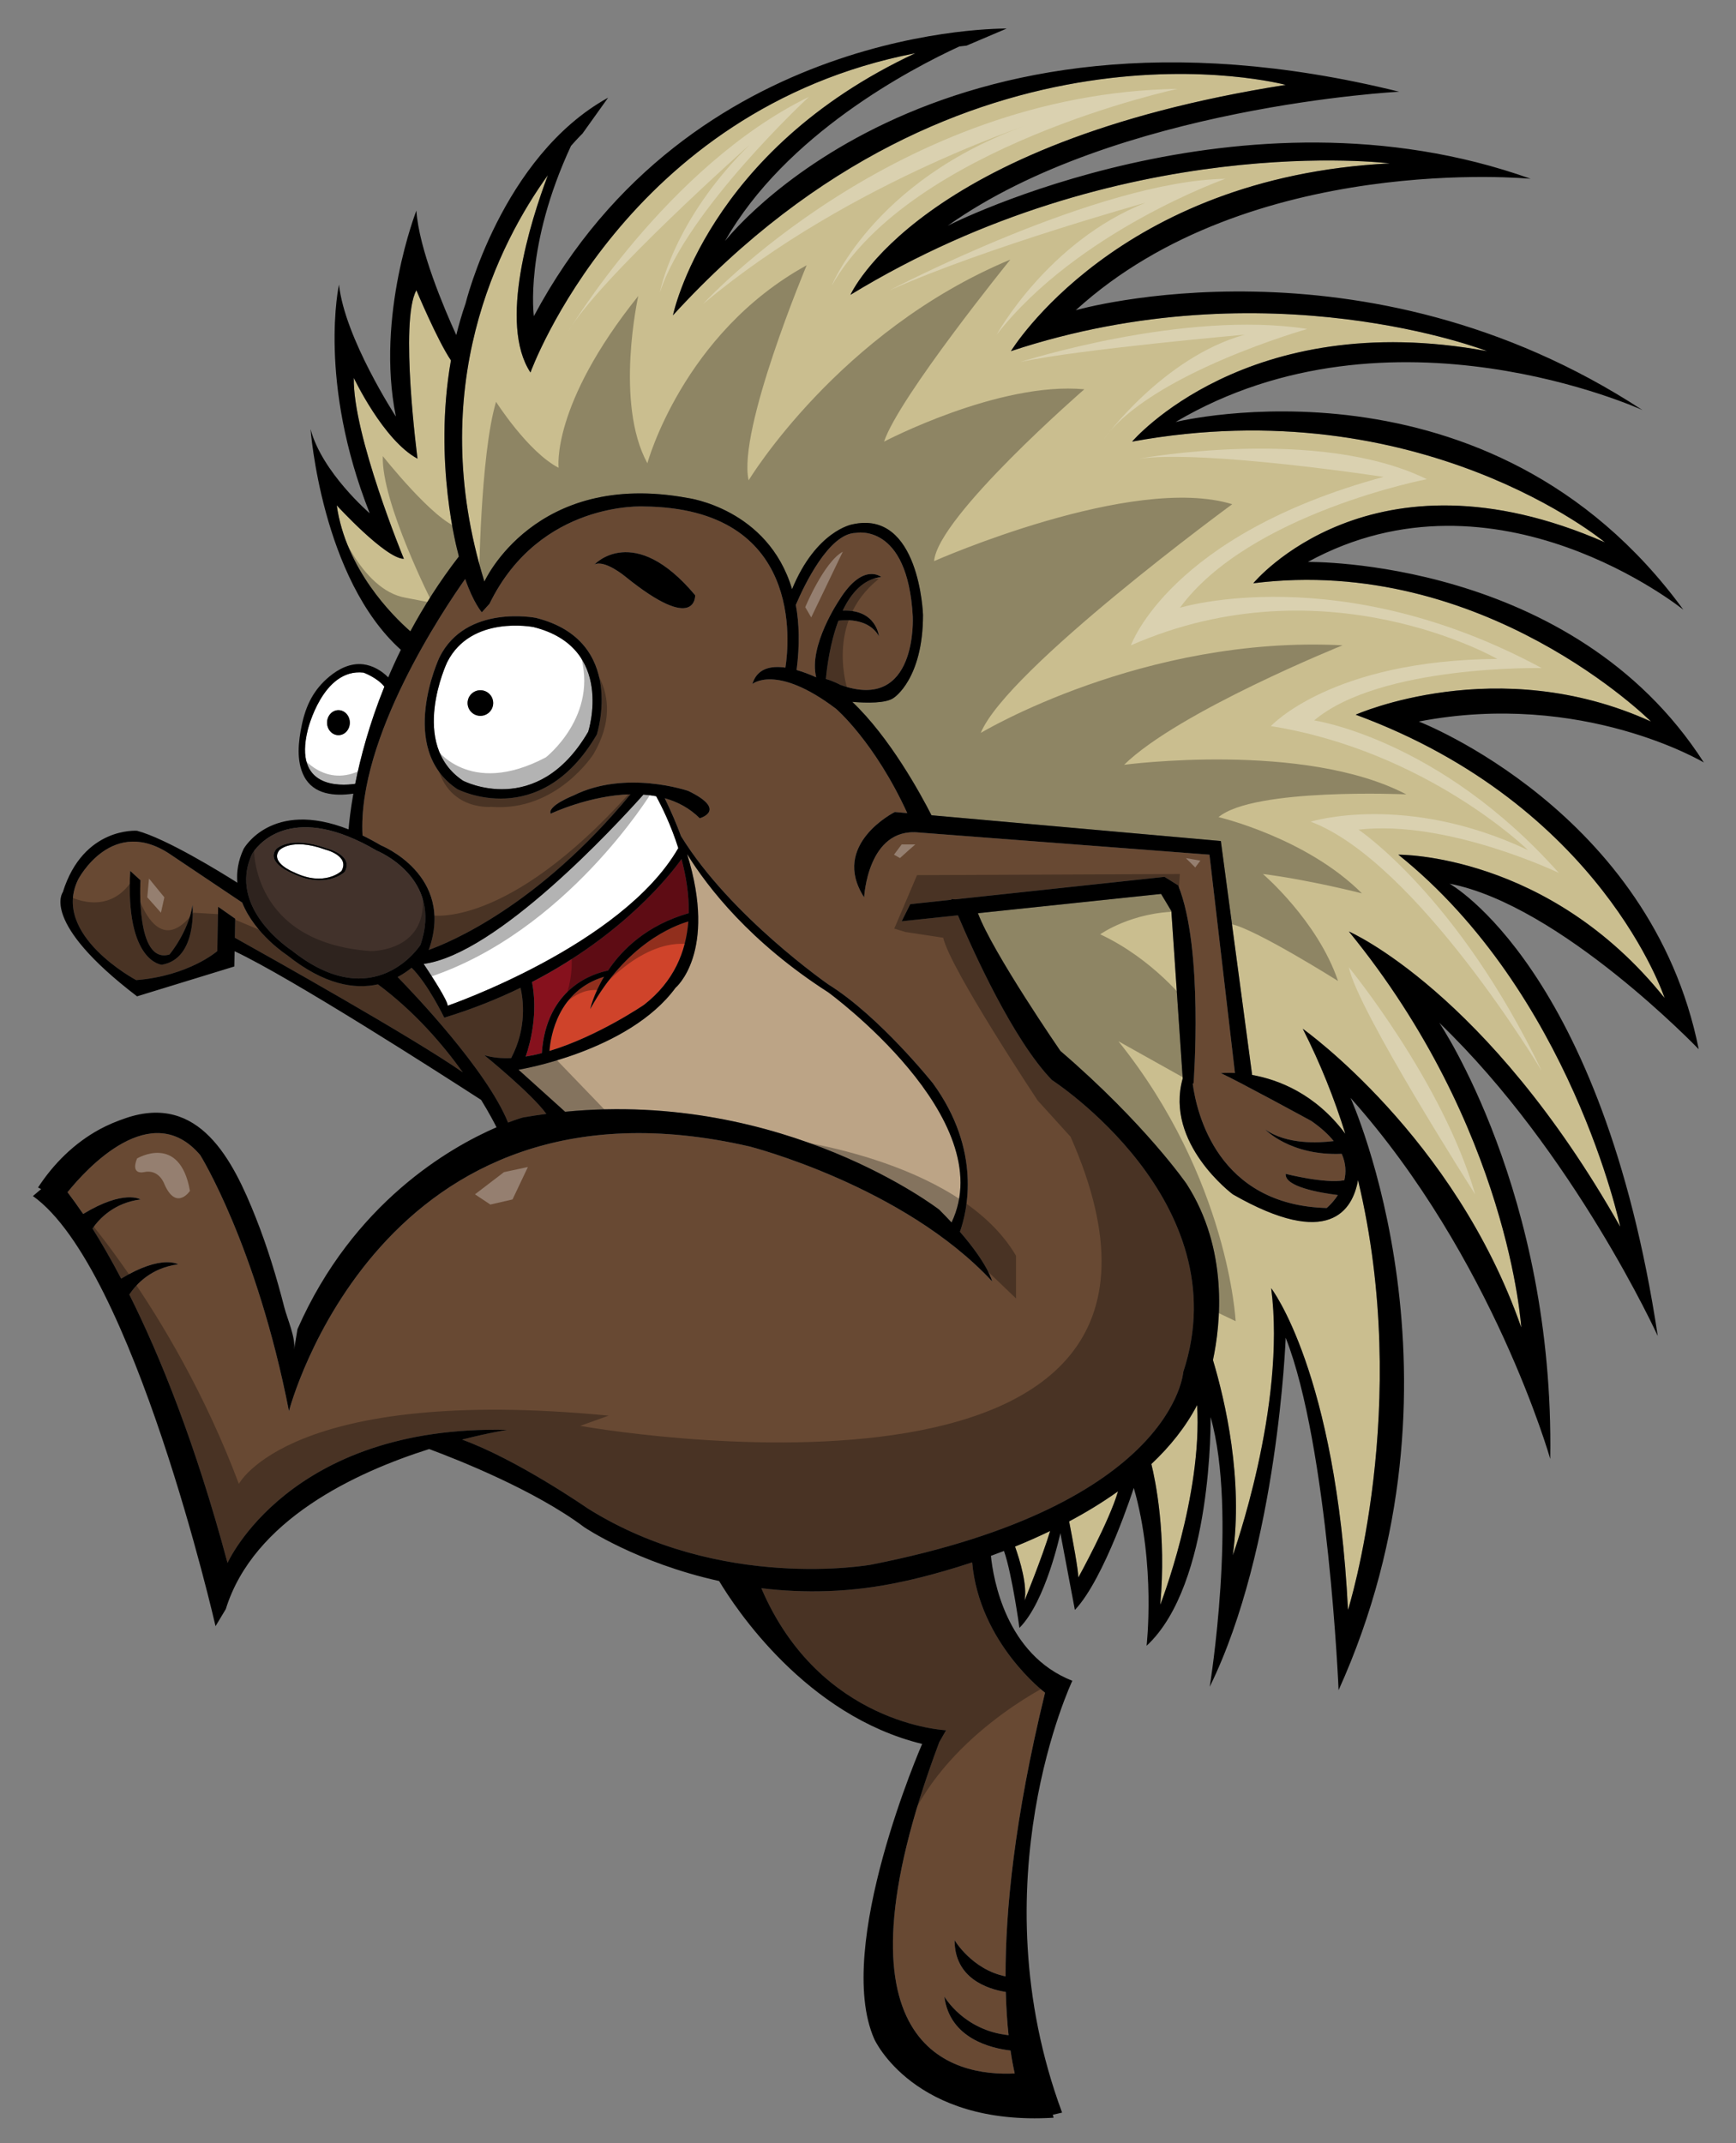
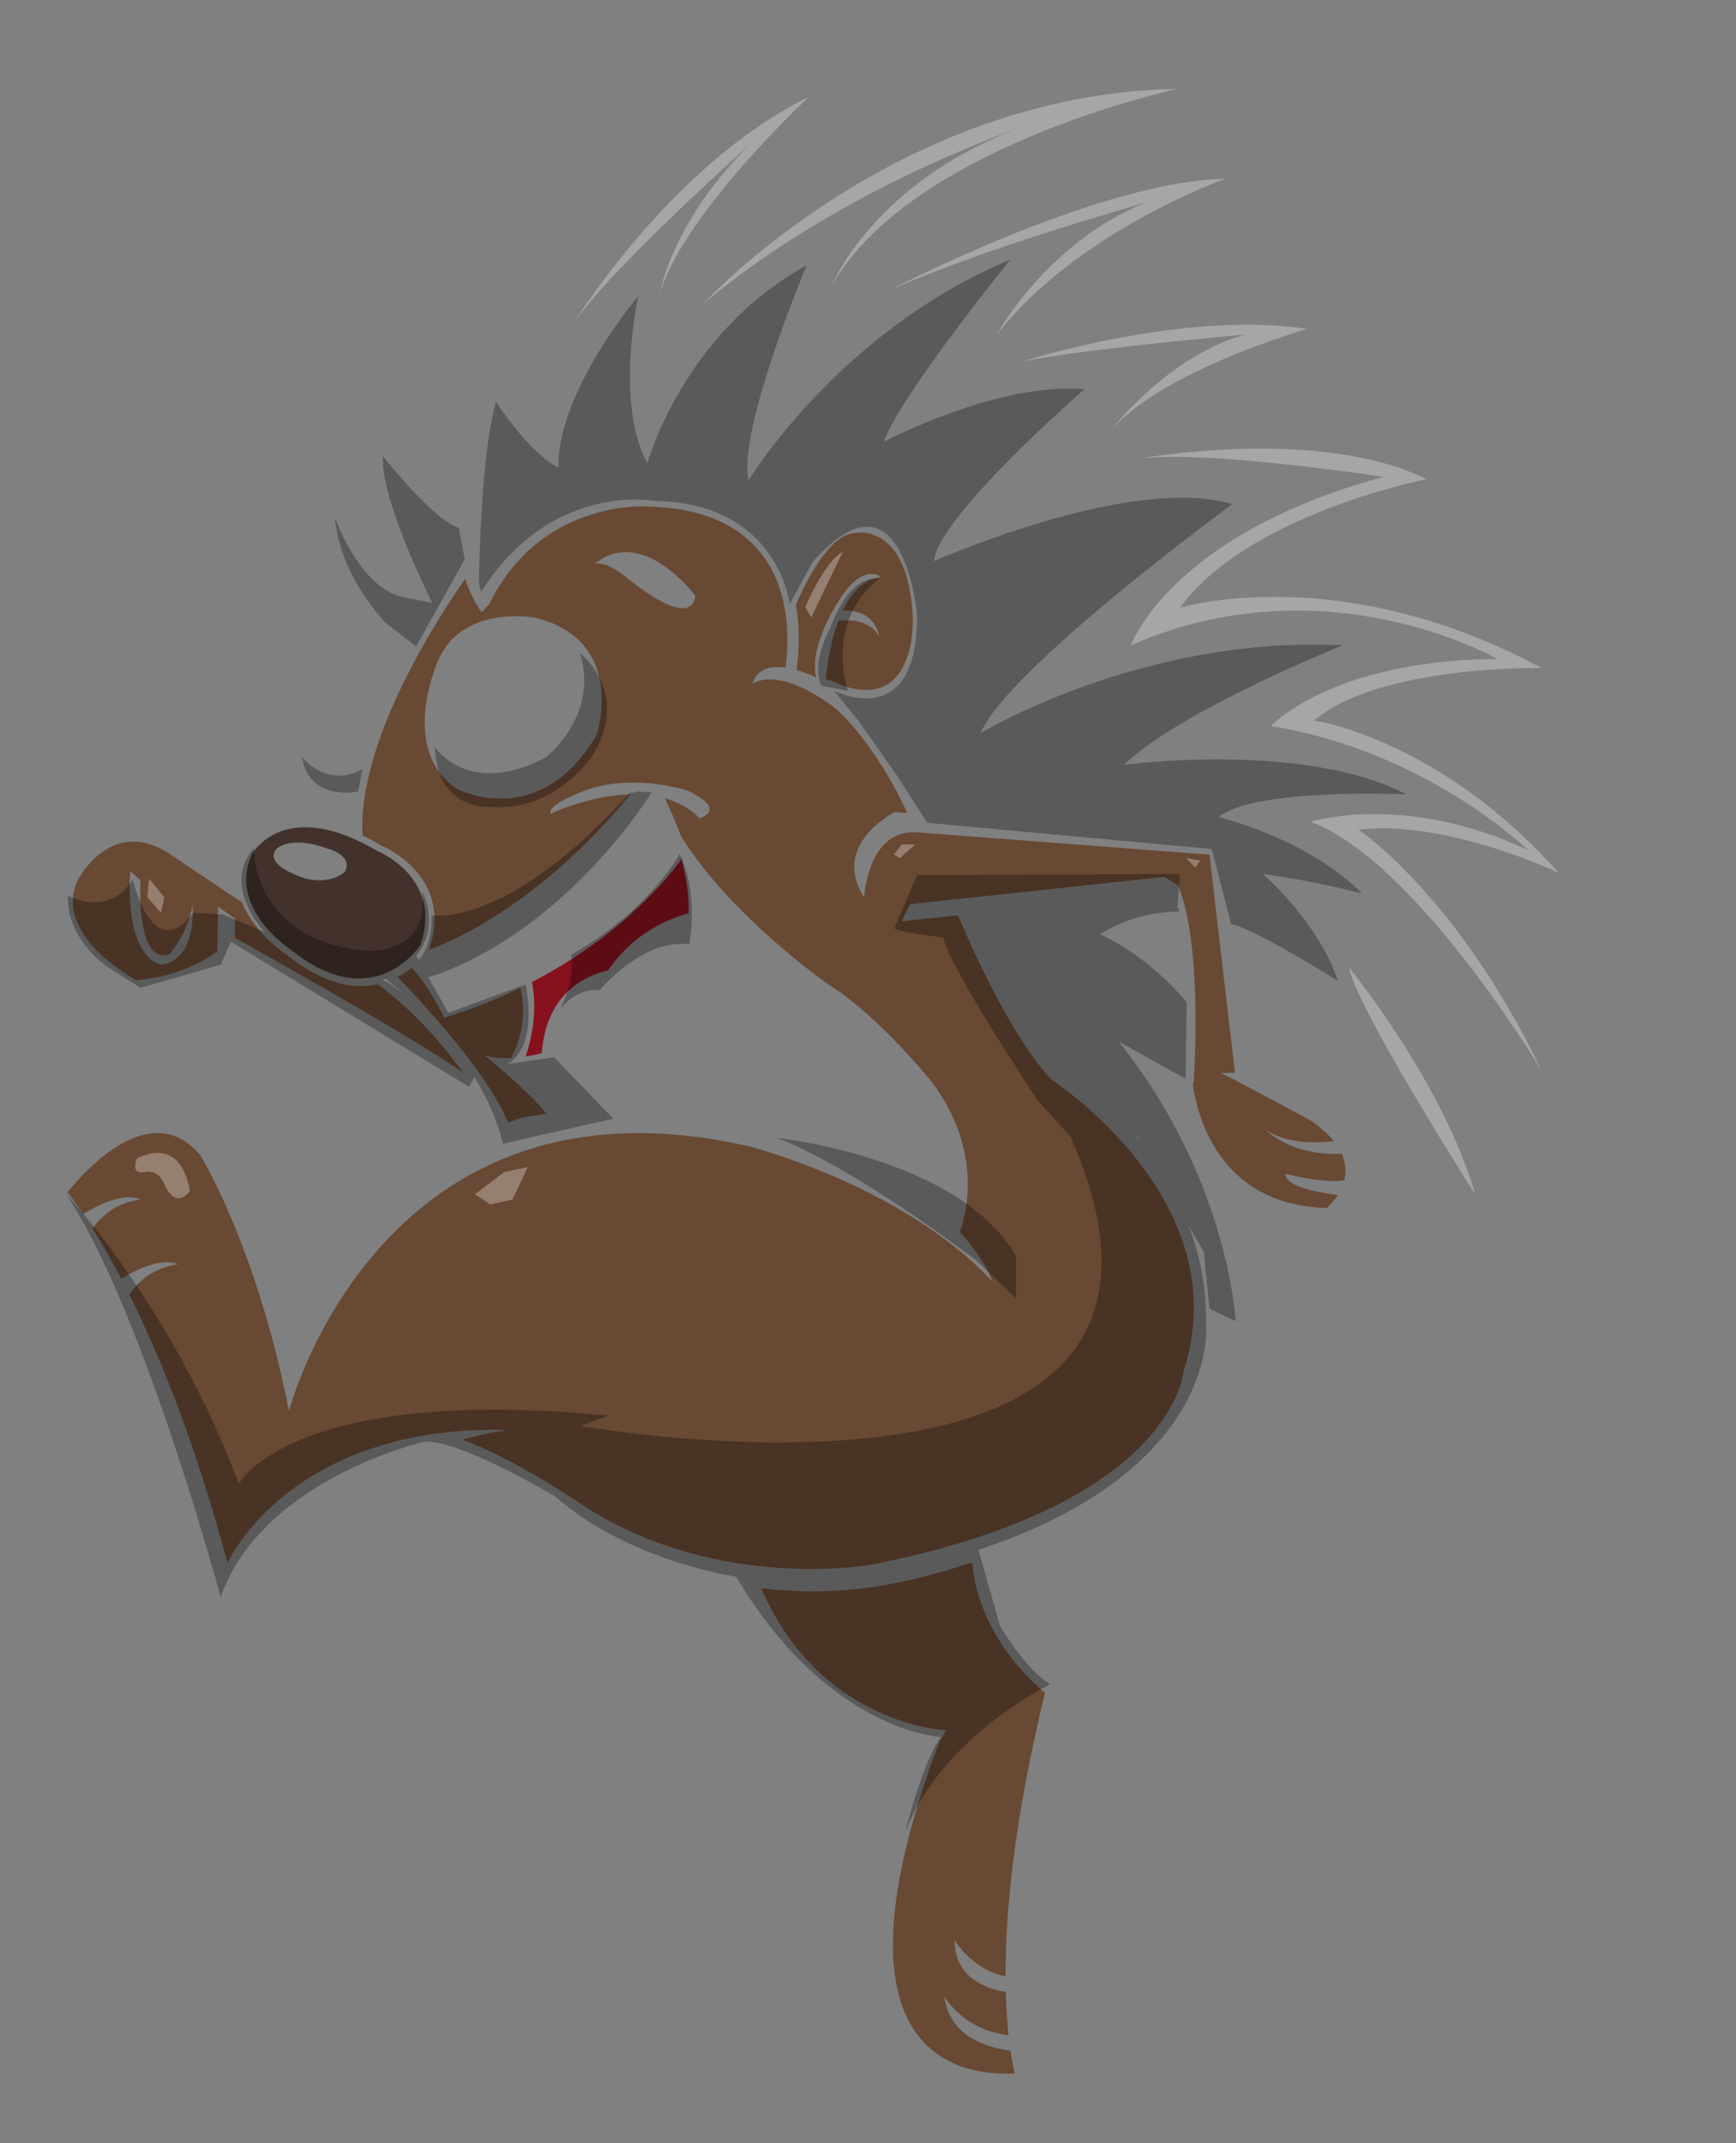
<svg xmlns="http://www.w3.org/2000/svg" version="1.1" id="Layer_2" x="0px" y="0px" width="162px" height="200px" viewBox="0 0 162 200" style="enable-background:new 0 0 162 200;" xml:space="preserve">
  <rect x="0" y="0" width="162" height="200" fill="#808080" stroke="none" />
-   <path id="color6" style="fill:#CF432A;" d="M64.234,85.985c-0.216,2.807-1.334,5.603-4.141,7.783c0,0-4.308,2.944-8.818,4.303  c0.111-1.42,0.805-5.631,5.096-6.928c-1.006,1.682-1.295,3.023-1.295,3.023C58.422,88.077,62.891,86.374,64.234,85.985z" />
  <path id="color5" style="fill:#86111D;" d="M63.597,80.166c0.421,1.568,0.709,3.298,0.674,5.046  c-3.902,1.114-6.208,3.38-7.533,5.356c-1.372,0.272-5.758,1.618-6.178,7.706c-0.503,0.131-1.005,0.238-1.502,0.318  c0.461-1.35,1.146-4.038,0.591-6.956C58.254,87.179,62.63,81.523,63.597,80.166z" />
  <path id="color4" style="fill:#42322B;" d="M32.486,78.052c-6.598-2.633-8.958,1.626-8.958,1.626  c-2.386,5.099,3.678,8.998,3.678,8.998c7.753,6.199,12.028-0.5,12.028-0.5c2.187-6.299-4.075-8.798-4.075-8.798  c-0.952-0.561-1.831-0.989-2.649-1.317l-0.023-0.007L32.486,78.052z M32.164,81.366c0,0-1.741,1.674-4.9,0.125  c0,0-2.47-0.974-1.498-2.249c0,0,1.215-1.349,4.738-0.075C30.503,79.168,33.054,79.792,32.164,81.366z" />
-   <path id="color3" style="fill:#BCA486;" d="M88.797,114.075c-0.351-0.378-0.733-0.776-1.151-1.194c0,0-14.378-11.133-34.911-9.138  l-4.35-3.922c0,0,10.273-1.672,14.653-7.645c0,0,3.934-3.261,1.083-12.474c1.939,3.138,5.898,8.227,13.172,12.899  C77.294,92.6,93.423,104.361,88.797,114.075z" />
-   <path id="fill" style="fill:#FFFFFF;" d="M31.867,81.276c0,0-1.581,1.52-4.448,0.113c0,0-2.242-0.885-1.36-2.041  c0,0,1.103-1.225,4.301-0.068C30.36,79.28,32.676,79.847,31.867,81.276z M35.87,64.074c-1.417,3.509-2.243,6.655-2.723,9.071  c-1.443,0.208-5.764,0.404-4.43-5.019c0,0,1.38-5.787,5.203-5.362C33.919,62.764,35.181,63.215,35.87,64.074z M32.645,67.436  c0-0.645-0.475-1.168-1.062-1.168c-0.586,0-1.062,0.523-1.062,1.168c0,0.645,0.475,1.168,1.062,1.168  C32.17,68.604,32.645,68.081,32.645,67.436z M39.534,89.946c0.713,1.067,2.243,3.413,2.243,3.902c0,0,16.28-5.612,21.521-14.709  c-0.695-2.195-1.586-3.965-2.066-4.841c-0.393-0.073-0.79-0.123-1.189-0.151C57.405,77.1,46.364,89.044,39.534,89.946z   M54.89,68.285c-4.778,8.176-11.68,4.566-11.68,4.566c-5.097-3.398-1.487-11.043-1.487-11.043c2.23-4.46,8.07-3.292,8.07-3.292  C57.438,60.428,54.89,68.285,54.89,68.285z M46.024,65.604c0-0.66-0.535-1.195-1.195-1.195c-0.66,0-1.195,0.535-1.195,1.195  c0,0.66,0.535,1.195,1.195,1.195C45.489,66.799,46.024,66.264,46.024,65.604z" />
  <path id="color2" style="fill:#684933;" d="M74.264,56.445c0.812-1.896,3.092-6.651,5.578-6.715c0,0,4.858-1.035,5.336,7.804  c0,0,0.478,8.999-6.769,6.371c0,0-0.591-0.334-1.341-0.544c0.091-1.009,0.377-3.336,1.17-5.442c0.866-0.105,2.877-0.156,3.781,1.446  c0,0-0.241-2.525-3.383-2.383c0.776-1.626,1.916-2.95,3.596-3.139c0,0-1.699-1.433-3.929,2.177c0,0-2.878,4.248-2.138,7.181  c-0.001,0-0.002,0-0.002,0c-0.538-0.242-1.173-0.493-1.826-0.679C74.641,60.174,74.581,58.163,74.264,56.445z M47.701,98.733  c1.515-2.864,1.105-5.57,0.873-6.559c-2.129,1.035-4.493,1.99-7.116,2.789c0,0-1.522-3.155-3.046-4.658  c-0.373,0.301-0.81,0.602-1.307,0.866c1.431,1.463,8.315,8.658,10.306,13.58c0.867-0.333,1.374-0.471,1.374-0.471  c0.741-0.13,1.474-0.242,2.201-0.338c-1.4-1.929-5.784-5.475-5.784-5.475C45.973,98.699,46.819,98.772,47.701,98.733z M7.294,82.062  c0,0,3.185-6.132,8.76-2.23l6.543,4.388c1.185,2.97,4.189,4.905,4.189,4.905c3.485,2.786,6.331,3.206,8.48,2.728  c3.415,2.529,6.06,5.614,7.921,8.21c-4.668-3.253-17.945-10.702-21.273-12.559l0.032-1.779l-1.593-1.115l-0.08,4.141  c0,0-2.628,2.309-7.565,2.708C12.71,91.459,4.746,87.238,7.294,82.062z M15.099,90.026c3.345-0.557,2.867-5.574,2.867-5.574  c-0.398,2.548-2.15,4.619-2.15,4.619c-3.185,0.956-2.708-6.928-2.708-6.928l-0.956-0.876C11.674,89.787,15.099,90.026,15.099,90.026  z M119.979,109.536c-0.121,1.208,3.238,1.774,4.868,1.977c-0.487,0.76-1.046,1.208-1.046,1.208  c-10.182-0.268-12.137-8.873-12.501-11.601l0.078-0.026c0,0,0.956-12.582-1.433-18.475l-1.274-0.796l-19.532,2.097l-0.377-0.027  c0,0,0.011,0.026,0.026,0.065l-3.848,0.413l-0.796,1.593l5.246-0.552c1.443,3.401,5.155,11.625,8.769,15.364  c0,0,17.52,11.308,12.264,27.235c0,0-0.796,12.423-29.147,17.998c0,0-14.016,2.548-26.439-5.256c0,0-6.572-4.559-11.716-6.417  c2.536-0.653,4.231-0.909,4.231-0.909c-20.387-0.478-26.12,12.423-26.12,12.423c-3.009-11.235-6.328-19.38-9.165-25.051  c0.612-0.922,2.002-2.484,4.549-2.817c0,0-1.515-0.961-5.309,1.333c-0.973-1.854-1.877-3.404-2.675-4.676  c0.644-0.931,2.023-2.394,4.478-2.714c0,0-1.527-0.97-5.356,1.361c-0.564-0.84-1.054-1.515-1.452-2.035  c1.786-2.216,7.819-8.835,12.382-3.467c0,0,5.256,8.441,8.282,23.891c0,0,8.441-32.651,43.003-24.687  c0,0,14.334,3.663,22.616,12.582c0,0-0.333-1.543-3.008-4.627c0.683-1.922,2.044-7.571-2.513-13.848c0,0-4.99-6.265-9.769-9.238  c0,0-9.141-6.352-13.744-13.835c-0.409-1.102-0.91-2.279-1.517-3.536c1.189,0.334,2.312,0.919,3.263,1.869  c0,0,2.655-0.743-1.062-2.548c0,0-5.84-2.017-10.724,0.425c0,0-2.442,0.956-2.124,1.699c0,0,3.589-1.71,7.443-1.81  c-8.64,10.478-16.99,13.874-18.844,14.529c0.033-0.048,0.05-0.075,0.05-0.075c2.409-6.938-4.489-9.691-4.489-9.691  c-0.597-0.352-1.169-0.658-1.718-0.924c-0.491-9.098,7.594-21.125,9.581-23.934c0.763,2.224,1.552,3.11,1.552,3.11l0.717-0.796  c4.698-9.636,14.414-9.078,14.414-9.078c14.889,0.145,13.55,12.807,13.199,15.035c-1.371-0.197-2.642,0.075-3.085,1.529  c0,0,2.23-1.911,7.804,2.309c0,0,3.601,3.077,6.653,9.739l-1.158-0.103c0,0-6.052,3.026-2.867,7.964c0,0,0.319-6.53,5.097-6.052  l27.129,2.071l2.378,20.371c-0.819-0.042-1.316,0.016-1.316,0.016c1.433,0.637,8.441,4.46,8.441,4.46  c0.924,0.64,1.6,1.268,2.09,1.876c-1.397,0.177-4.377,0.341-6.39-1.08c0,0,2.334,2.476,7.138,2.272  c0.406,0.911,0.417,1.748,0.242,2.469C123.609,110.472,119.979,109.536,119.979,109.536z M50.011,57.657c0,0-6.51-1.302-8.995,3.669  c0,0-4.024,8.522,1.657,12.309c0,0,7.693,4.024,13.019-5.089C55.693,68.546,58.533,59.787,50.011,57.657z M64.871,55.543  c-5.734-6.849-9.397-2.867-9.397-2.867c0.956-0.478,2.867,1.115,2.867,1.115C65.03,59.207,64.871,55.543,64.871,55.543z   M93.836,184.423c-0.016-5.98,0.79-14.612,3.685-26.468c0,0-6.128-4.634-6.801-12.163c-3.823,1.27-6.578,1.81-6.578,1.81  c-4.743,1.039-9.177,1.078-13.098,0.602c5.47,12.782,17.239,13.255,17.239,13.255l-0.637,1.115  c-10.827,28.829,1.431,31.189,7.045,30.912c-0.131-0.582-0.267-1.293-0.392-2.142c-1.748-0.2-5.681-1.089-6.175-5.038  c0,0,1.787,3.156,5.994,3.608c-0.125-1.151-0.221-2.49-0.262-4.033c-1.709-0.276-4.777-1.268-4.777-4.831  C89.08,181.049,90.703,183.792,93.836,184.423z" />
-   <path id="color1" style="fill:#CABE8F;" d="M99.769,141.969c1.558-0.829,3.101-1.762,4.561-2.806  c-0.797,2.774-3.703,8.041-3.703,8.041C100.627,146.491,100.098,143.66,99.769,141.969z M115.041,111.448  c0,0-6.383-4.752-4.672-10.814l-1.062-15.625l-0.956-1.593l-17.093,1.799c1.386,3.697,7.696,12.854,7.696,12.854  c7.964,6.849,11.786,12.423,11.786,12.423c3.919,6.109,3.167,13.05,2.452,16.42c1.151,3.85,2.833,11.111,1.849,18.221  c0,0,5.017-13.936,3.584-24.926c0,0,6.052,7.804,7.167,30.023c0,0,5.998-19,0.936-40.111  C126.236,112.912,124.045,116.608,115.041,111.448z M49.501,34.759c-3.007-4.571-0.018-14.048,1.625-18.413  c-4.51,6.268-11.541,19.771-5.925,37.923c0,0,4.698-10.432,18.953-7.804c0,0,7.517,0.97,9.759,8.513  c2.243-5.455,5.61-6.044,5.61-6.044c6.291-1.433,6.61,8.441,6.61,8.441c0,5.973-2.708,7.725-2.708,7.725  c-0.698,0.548-2.58,0.504-3.891,0.394c3.506,3.326,6.372,8.583,7.391,10.582l27,2.403l2.921,21.83  c2.416,0.429,5.89,1.73,8.695,5.488c-1.017-3.264-2.32-6.55-3.971-9.799c0,0,14.175,10.034,20.387,27.872  c0,0-1.115-18.635-16.086-36.951c0,0,12.901,5.574,25.324,27.554c0,0-4.619-21.82-20.705-34.721c0,0,14.016-0.159,24.846,13.379  c0,0-5.893-17.998-28.828-26.439c0,0,13.219-5.893,27.554,0.637c0,0-15.609-15.609-37.11-12.901c0,0,10.99-13.379,32.81-3.822  c0,0-17.201-14.334-44.118-9.397c0,0,10.671-12.582,33.128-8.441c0,0-20.387-7.964-44.437,0c0,0,9.875-16.246,35.358-17.52  c0,0-25.006-3.185-50.33,12.264c0,0,6.212-14.175,40.614-19.59c0,0-30.102-8.123-57.178,21.502c0,0,3.125-15.369,22.624-24.461  C58.35,10.224,49.501,34.759,49.501,34.759z M95.61,149.354c0,0,1.654-4.054,2.385-6.487c-1.106,0.533-2.205,1.016-3.273,1.451  C95.189,145.638,95.882,147.941,95.61,149.354z M42.079,33.628c-1.252-1.842-3.223-6.541-3.223-6.541  c-1.593,2.867,0.106,15.715,0.106,15.715c-3.185-1.699-5.946-7.539-5.946-7.539c-0.106,5.309,4.672,16.883,4.672,16.883  c-1.699,0-6.265-4.99-6.265-4.99c0.852,5.962,5.186,10.282,6.868,11.759c1.231-2.285,2.72-4.64,4.526-6.982  c-0.029-0.123-0.058-0.242-0.086-0.37C42.732,51.562,40.403,43.152,42.079,33.628z M107.444,136.617  c0.376,1.522,1.423,6.533,0.829,13.135c0,0,3.946-10.159,3.441-18.636C110.642,133.171,109.165,134.998,107.444,136.617z" />
-   <path id="outline" d="M132.402,67.329C147.692,64.383,159,71.152,159,71.152c-12.264-19.113-36.951-18.714-36.951-18.714  c17.599-9.636,35.04,4.46,35.04,4.46c-18.077-24.767-47.383-17.52-47.383-17.52c20.068-11.866,43.561-1.115,43.561-1.115  c-26.041-17.042-52.878-9.317-52.878-9.317c16.246-14.812,42.446-12.264,42.446-12.264c-26.996-9.636-54.391,4.38-54.391,4.38  C104.131,9.912,130.57,8.559,130.57,8.559C86.771-2.272,67.658,22.495,67.658,22.495c5.629-9.93,17.301-16.058,21.867-18.16  c0.223-0.025,0.444-0.054,0.669-0.076l3.743-1.593c0,0-29.545-0.478-44.118,26.837c0,0-0.904-6.499,3.464-15.889  c0.664-0.759,1.075-1.153,1.075-1.153l2.389-3.345c-9.954,5.495-13.299,19.192-13.299,19.192c-0.342,0.986-0.628,1.975-0.87,2.958  c-1.148-2.519-3.483-8.023-3.723-11.612c0,0-3.823,9.769-1.911,19.219c0,0-4.778-7.326-5.309-12.317c0,0-2.017,9.025,2.867,21.342  c0,0-4.46-3.823-5.521-7.857c0,0,1.018,13.928,8.424,20.595c-0.428,0.872-0.82,1.731-1.177,2.572  c-0.628-0.641-1.473-1.117-2.338-1.219c-1.181-0.14-2.282,0.417-3.167,1.155c-1.454,1.213-2.172,2.666-2.558,4.502  c-0.32,1.523-0.536,3.351,0.207,4.79c0.888,1.719,2.863,1.88,4.602,1.622c-0.269,1.516-0.392,2.667-0.446,3.335  c-7.211-2.839-9.793,1.821-9.793,1.821c-0.52,1.112-0.672,2.171-0.586,3.156c-1.613-1.02-6.643-4.118-9.36-4.847  c0,0-5.017-0.398-6.928,5.734c0,0-2.15,2.787,6.928,9.716l9.078-2.787l0.025-1.423c5.281,2.476,19.257,11.45,23.006,13.874  c0.74,1.204,1.218,2.119,1.437,2.555c-4.332,1.876-13.379,7.029-18.575,18.839c0,0-0.318,1.91-0.319,1.911  c0.178-1.068-0.643-2.907-0.903-3.922c-0.726-2.833-1.579-5.643-2.656-8.363c-2.161-5.462-5.298-11.639-12.123-9.329  c-0.856,0.29-1.683,0.63-2.478,1.063c-2.342,1.277-4.28,3.193-5.731,5.421l0.291,0.146l-0.769,0.651  c9.397,6.689,17.042,40.136,17.042,40.136l0.956-1.593c2.579-8.331,12.135-12.771,18.98-14.935c2.608,0.967,9.835,3.816,14.467,7.29  c0,0,4.907,3.33,12.59,5.025c1.494,2.5,8.093,12.558,18.946,15.202c0,0-8.282,18.953-4.46,27.554c0,0,3.663,8.123,16.723,7.326  l-0.07-0.278l0.866-0.2c-7.964-21.502,0.956-40.296,0.956-40.296c-6.203-2.427-7.382-9.534-7.598-11.657  c0.399-0.145,0.807-0.298,1.22-0.457c0.761,2.172,1.441,7.177,1.441,7.177c2.469-2.469,3.822-8.84,3.822-8.84l1.354,7.167  c2.787-2.947,5.495-11.388,5.495-11.388c2.071,7.167,1.195,14.733,1.195,14.733c6.212-5.734,5.973-21.342,5.973-21.342  c2.548,8.919-0.08,25.165-0.08,25.165c6.371-12.981,7.088-32.571,7.088-32.571c3.982,10.114,4.937,32.889,4.937,32.889  c13.06-28.908,1.115-55.267,1.115-55.267c13.299,14.892,18.635,33.686,18.635,33.686c0.398-24.846-10.353-40.694-10.353-40.694  c12.582,12.105,20.387,29.226,20.387,29.226c-5.176-34.323-19.431-42.207-19.431-42.207c10.353,1.991,23.254,15.449,23.254,15.449  C154.063,75.691,132.402,67.329,132.402,67.329z M31.424,47.155c0,0,4.566,4.99,6.265,4.99c0,0-4.778-11.574-4.672-16.883  c0,0,2.761,5.84,5.946,7.539c0,0-1.699-12.848-0.106-15.715c0,0,1.971,4.7,3.223,6.541c-1.676,9.524,0.653,17.933,0.653,17.933  c0.028,0.128,0.057,0.247,0.086,0.37c-1.806,2.342-3.296,4.696-4.526,6.982C36.61,57.437,32.276,53.118,31.424,47.155z   M28.716,68.126c0,0,1.38-5.787,5.203-5.362c0,0,1.262,0.452,1.951,1.31c-1.417,3.509-2.243,6.655-2.723,9.071  C31.704,73.352,27.383,73.549,28.716,68.126z M23.528,79.678c0,0,2.36-4.259,8.958-1.626l0,0.002l0.023,0.007  c0.818,0.328,1.697,0.756,2.649,1.317c0,0,6.262,2.499,4.075,8.798c0,0-4.274,6.699-12.028,0.5  C27.206,88.676,21.143,84.777,23.528,79.678z M60.042,74.147c0.399,0.028,0.796,0.078,1.189,0.151  c0.48,0.876,1.371,2.646,2.066,4.841c-5.241,9.097-21.521,14.709-21.521,14.709c0-0.489-1.53-2.835-2.243-3.902  C46.364,89.044,57.405,77.1,60.042,74.147z M87.647,112.881c0,0-14.378-11.133-34.911-9.138l-4.35-3.922  c0,0,10.273-1.672,14.653-7.645c0,0,3.934-3.261,1.083-12.474c1.939,3.138,5.898,8.227,13.172,12.899  c0,0,16.129,11.761,11.503,21.475C88.447,113.697,88.064,113.299,87.647,112.881z M49.649,91.636  c8.604-4.457,12.981-10.113,13.948-11.47c0.421,1.568,0.709,3.298,0.674,5.046c-3.902,1.114-6.208,3.38-7.533,5.356  c-1.372,0.272-5.758,1.618-6.178,7.706c-0.503,0.131-1.005,0.238-1.502,0.318C49.519,97.242,50.204,94.554,49.649,91.636z   M64.234,85.985c-0.216,2.807-1.334,5.603-4.141,7.783c0,0-4.308,2.944-8.818,4.303c0.111-1.42,0.805-5.631,5.096-6.928  c-1.006,1.682-1.295,3.023-1.295,3.023C58.422,88.077,62.891,86.374,64.234,85.985z M21.916,87.505l0.032-1.779l-1.593-1.115  l-0.08,4.141c0,0-2.628,2.309-7.565,2.708c0,0-7.964-4.221-5.415-9.397c0,0,3.185-6.132,8.76-2.23l6.543,4.388  c1.185,2.97,4.189,4.905,4.189,4.905c3.485,2.786,6.331,3.206,8.48,2.728c3.415,2.529,6.06,5.614,7.921,8.21  C38.521,96.81,25.243,89.361,21.916,87.505z M37.105,91.171c0.498-0.264,0.934-0.565,1.307-0.866  c1.523,1.502,3.046,4.658,3.046,4.658c2.622-0.799,4.987-1.754,7.116-2.789c0.232,0.989,0.642,3.695-0.873,6.559  c-0.881,0.039-1.727-0.034-2.5-0.266c0,0,4.385,3.547,5.784,5.475c-0.727,0.096-1.46,0.208-2.201,0.338c0,0-0.507,0.138-1.374,0.471  C45.42,99.83,38.535,92.634,37.105,91.171z M97.521,157.955c-2.895,11.856-3.701,20.488-3.685,26.468  c-3.133-0.631-4.756-3.374-4.756-3.374c0,3.563,3.068,4.554,4.777,4.831c0.041,1.543,0.137,2.882,0.262,4.033  c-4.207-0.452-5.994-3.608-5.994-3.608c0.494,3.949,4.427,4.838,6.175,5.038c0.125,0.849,0.261,1.561,0.392,2.142  c-5.614,0.277-17.871-2.082-7.045-30.912l0.637-1.115c0,0-11.769-0.473-17.239-13.255c3.921,0.476,8.355,0.437,13.098-0.602  c0,0,2.755-0.54,6.578-1.81C91.393,153.321,97.521,157.955,97.521,157.955z M81.276,146.009c0,0-14.016,2.548-26.439-5.256  c0,0-6.572-4.559-11.716-6.417c2.536-0.653,4.231-0.909,4.231-0.909c-20.387-0.478-26.12,12.423-26.12,12.423  c-3.009-11.235-6.328-19.38-9.165-25.051c0.612-0.922,2.002-2.484,4.549-2.817c0,0-1.515-0.961-5.309,1.333  c-0.973-1.854-1.877-3.404-2.675-4.676c0.644-0.931,2.023-2.394,4.478-2.714c0,0-1.527-0.97-5.356,1.361  c-0.564-0.84-1.054-1.515-1.452-2.035c1.786-2.216,7.819-8.835,12.382-3.467c0,0,5.256,8.441,8.282,23.891  c0,0,8.441-32.651,43.003-24.687c0,0,14.334,3.663,22.616,12.582c0,0-0.333-1.543-3.008-4.627c0.683-1.922,2.044-7.571-2.513-13.848  c0,0-4.99-6.265-9.769-9.238c0,0-9.141-6.352-13.744-13.835c-0.409-1.102-0.91-2.279-1.517-3.536  c1.189,0.334,2.312,0.919,3.263,1.869c0,0,2.655-0.743-1.062-2.548c0,0-5.84-2.017-10.724,0.425c0,0-2.442,0.956-2.124,1.699  c0,0,3.589-1.71,7.443-1.81c-8.64,10.478-16.99,13.874-18.844,14.529c0.033-0.048,0.05-0.075,0.05-0.075  c2.409-6.938-4.489-9.691-4.489-9.691c-0.597-0.352-1.169-0.658-1.718-0.924c-0.491-9.098,7.594-21.125,9.581-23.934  c0.763,2.224,1.552,3.11,1.552,3.11l0.717-0.796c4.698-9.636,14.414-9.078,14.414-9.078c14.889,0.145,13.55,12.807,13.199,15.035  c-1.371-0.197-2.642,0.075-3.085,1.529c0,0,2.23-1.911,7.804,2.309c0,0,3.601,3.077,6.653,9.739l-1.158-0.103  c0,0-6.052,3.026-2.867,7.964c0,0,0.319-6.53,5.097-6.052l27.129,2.071l2.378,20.371c-0.819-0.042-1.316,0.016-1.316,0.016  c1.433,0.637,8.441,4.46,8.441,4.46c0.924,0.64,1.6,1.268,2.09,1.876c-1.397,0.177-4.377,0.341-6.39-1.08  c0,0,2.334,2.476,7.138,2.272c0.406,0.911,0.417,1.748,0.242,2.469c-1.838,0.336-5.468-0.6-5.468-0.6  c-0.121,1.208,3.238,1.774,4.868,1.977c-0.487,0.76-1.046,1.208-1.046,1.208c-10.182-0.268-12.137-8.873-12.501-11.601l0.078-0.026  c0,0,0.956-12.582-1.433-18.475l-1.274-0.796l-19.532,2.097l-0.377-0.027c0,0,0.011,0.026,0.026,0.065l-3.848,0.413l-0.796,1.593  l5.246-0.552c1.443,3.401,5.155,11.625,8.769,15.364c0,0,17.52,11.308,12.264,27.235  C110.422,128.012,109.626,140.435,81.276,146.009z M74.264,56.445c0.812-1.896,3.092-6.651,5.578-6.715c0,0,4.858-1.035,5.336,7.804  c0,0,0.478,8.999-6.769,6.371c0,0-0.591-0.334-1.341-0.544c0.091-1.009,0.377-3.336,1.17-5.442c0.866-0.105,2.877-0.156,3.781,1.446  c0,0-0.241-2.525-3.383-2.383c0.776-1.626,1.916-2.95,3.596-3.139c0,0-1.699-1.433-3.929,2.177c0,0-2.878,4.248-2.138,7.181  c-0.001,0-0.002,0-0.002,0c-0.538-0.242-1.173-0.493-1.826-0.679C74.641,60.174,74.581,58.163,74.264,56.445z M95.61,149.354  c0.272-1.413-0.421-3.716-0.888-5.036c1.068-0.434,2.167-0.918,3.273-1.451C97.264,145.3,95.61,149.354,95.61,149.354z   M100.627,147.204c0-0.713-0.529-3.543-0.858-5.235c1.558-0.829,3.101-1.762,4.561-2.806  C103.533,141.937,100.627,147.204,100.627,147.204z M108.272,149.752c0.594-6.602-0.453-11.613-0.829-13.135  c1.721-1.619,3.199-3.447,4.27-5.502C112.219,139.593,108.272,149.752,108.272,149.752z M125.792,150.23  c-1.115-22.218-7.167-30.023-7.167-30.023c1.433,10.99-3.584,24.926-3.584,24.926c0.985-7.11-0.698-14.371-1.849-18.221  c0.715-3.37,1.467-10.311-2.452-16.42c0,0-3.823-5.574-11.786-12.423c0,0-6.31-9.157-7.696-12.854l17.093-1.799l0.956,1.593  l1.062,15.625c-1.711,6.062,4.672,10.814,4.672,10.814c9.004,5.161,11.195,1.465,11.687-1.329  C131.79,131.23,125.792,150.23,125.792,150.23z M130.491,79.753c16.086,12.901,20.705,34.721,20.705,34.721  c-12.423-21.979-25.324-27.554-25.324-27.554c14.971,18.316,16.086,36.951,16.086,36.951c-6.212-17.838-20.387-27.872-20.387-27.872  c1.651,3.248,2.954,6.535,3.971,9.799c-2.805-3.757-6.279-5.059-8.695-5.488l-2.921-21.83l-27-2.403  c-1.02-1.999-3.886-7.256-7.391-10.582c1.311,0.11,3.193,0.154,3.891-0.394c0,0,2.708-1.752,2.708-7.725c0,0-0.319-9.875-6.61-8.441  c0,0-3.368,0.589-5.61,6.044c-2.242-7.542-9.759-8.513-9.759-8.513c-14.255-2.628-18.953,7.804-18.953,7.804  c-5.616-18.152,1.415-31.655,5.925-37.923c-1.643,4.365-4.632,13.841-1.625,18.413c0,0,8.849-24.534,35.923-29.796  C65.925,14.054,62.8,29.423,62.8,29.423C89.876-0.201,119.979,7.921,119.979,7.921c-34.403,5.415-40.614,19.59-40.614,19.59  c25.324-15.449,50.33-12.264,50.33-12.264c-25.483,1.274-35.358,17.52-35.358,17.52c24.05-7.964,44.437,0,44.437,0  c-22.457-4.141-33.128,8.441-33.128,8.441c26.917-4.937,44.118,9.397,44.118,9.397c-21.82-9.556-32.81,3.822-32.81,3.822  c21.502-2.708,37.11,12.901,37.11,12.901c-14.334-6.53-27.554-0.637-27.554-0.637c22.935,8.441,28.828,26.439,28.828,26.439  C144.506,79.593,130.491,79.753,130.491,79.753z M32.645,67.436c0,0.645-0.475,1.168-1.062,1.168c-0.586,0-1.062-0.523-1.062-1.168  c0-0.645,0.475-1.168,1.062-1.168C32.17,66.268,32.645,66.791,32.645,67.436z M46.024,65.604c0,0.66-0.535,1.195-1.195,1.195  c-0.66,0-1.195-0.535-1.195-1.195c0-0.66,0.535-1.195,1.195-1.195C45.489,64.41,46.024,64.944,46.024,65.604z M27.264,81.491  c3.159,1.549,4.9-0.125,4.9-0.125c0.891-1.574-1.66-2.199-1.66-2.199c-3.523-1.274-4.738,0.075-4.738,0.075  C24.794,80.517,27.264,81.491,27.264,81.491z M26.059,79.348c0,0,1.103-1.225,4.301-0.068c0,0,2.316,0.567,1.507,1.996  c0,0-1.581,1.52-4.448,0.113C27.419,81.389,25.176,80.504,26.059,79.348z M17.966,84.451c0,0,0.478,5.017-2.867,5.574  c0,0-3.424-0.239-2.947-8.76l0.956,0.876c0,0-0.478,7.884,2.708,6.928C15.815,89.07,17.567,86.999,17.966,84.451z M64.871,55.543  c0,0,0.159,3.663-6.53-1.752c0,0-1.911-1.593-2.867-1.115C55.474,52.677,59.137,48.695,64.871,55.543z M50.011,57.657  c0,0-6.51-1.302-8.995,3.669c0,0-4.024,8.522,1.657,12.309c0,0,7.693,4.024,13.019-5.089C55.693,68.546,58.533,59.787,50.011,57.657  z M54.89,68.285c-4.778,8.176-11.68,4.566-11.68,4.566c-5.097-3.398-1.487-11.043-1.487-11.043c2.23-4.46,8.07-3.292,8.07-3.292  C57.438,60.428,54.89,68.285,54.89,68.285z" />
  <path id="shadow" style="opacity:0.3;" d="M113.714,76.249c0,0,8.176,1.911,13.379,7.114c0,0-4.99-1.274-9.238-1.805  c0,0,5.097,4.353,7.008,9.981c0,0-7.751-4.884-9.981-5.309l-1.805-7.008L86.532,76.78l-2.867-4.46l-3.504-4.99l-2.336-2.867  c0,0,7.857,4.035,7.751-7.114c0,0-1.274-14.547-9.769-4.884l-2.124,3.929c0,0-0.956-9.45-12.635-9.662c0,0-9.662-1.805-16.139,8.494  l-0.212-0.743c0,0,0.106-11.998,1.593-16.989c0,0,2.973,4.672,5.84,6.158c0,0-0.743-5.84,7.433-16.033c0,0-2.23,9.981,0.849,15.609  c0,0,3.292-12.105,14.865-18.475c0,0-6.477,15.396-5.415,20.068c0,0,8.388-13.91,24.422-20.599c0,0-10.406,12.848-11.786,16.989  c0,0,10.724-5.628,18.688-4.884c0,0-13.697,11.892-14.016,16.033c0,0,18.475-8.176,27.819-5.309c0,0-21.024,15.396-23.466,21.342  c0,0,15.184-9.132,33.765-8.176c0,0-15.29,6.158-20.387,11.149c0,0,16.777-2.23,26.333,2.761  C131.234,74.125,117.006,73.488,113.714,76.249z M104.37,97.166c10.3,12.848,10.937,26.12,10.937,26.12l-2.442-1.168l-0.531-5.309  l-1.404-2.42c1.024,2.685,1.663,5.696,1.616,9.003c0,0,1.699,13.591-21.236,21.236l2.017,7.114c0,0,2.442,4.141,4.672,5.415  c0,0-10.193,4.937-13.538,13.857c0,0,1.593-6.53,3.345-8.919c0,0-10.512-0.478-19.113-14.971c0,0-10.034-1.433-16.883-7.486  c0,0-9.078-5.415-12.264-5.097c0,0-15.131,3.504-18.953,14.494c0,0-7.22-26.864-14.441-37.641c0,0,9.875,10.406,16.139,27.076  c0,0,4.778-9.238,34.509-6.371l-2.655,0.956c0,0,62.647,11.255,45.764-26.97l-3.079-3.398c0,0-8.176-12.317-8.813-15.184  l-3.504-0.531l-1.062-0.319l2.124-4.99l24.528-0.106l-0.212,2.973l-0.069,0.011l0.281,0.519c-4.46,0-7.433,2.124-7.433,2.124  c4.99,2.336,8.07,6.371,8.07,6.371l-0.106,7.114L104.37,97.166z M106.175,106.192l-0.278-0.243c0.158,0.19,0.316,0.383,0.474,0.581  L106.175,106.192z M38.83,60.322l4.539-8.123l-0.557-2.947c-2.309-0.637-7.088-6.689-7.088-6.689  c-0.159,4.3,4.619,13.697,4.619,13.697l-2.469-0.478c-4.3-0.717-6.61-7.486-6.61-7.486c0.398,5.415,4.698,9.795,4.698,9.795  L38.83,60.322z M50.935,70.674c-7.247,3.823-10.353-0.956-10.353-0.956c0.239,6.052,5.256,5.574,5.256,5.574  c6.132,0.478,9.556-4.937,9.556-4.937c3.424-5.893-1.274-9.397-1.274-9.397C55.952,66.772,50.935,70.674,50.935,70.674z   M33.415,73.86l0.398-2.071c-3.424,1.832-5.654-1.195-5.654-1.195C28.876,74.895,33.415,73.86,33.415,73.86z M81.993,54.03  c0,0-2.548-0.796-4.539,4.619c0,0-1.832,3.265-0.796,5.336l2.469,0.478C79.126,64.463,76.896,58.092,81.993,54.03z M55.952,92.415  c0,0,3.982-4.858,8.362-4.3c0,0,0.956-4.539-0.876-8.441c0,0-2.787,5.256-10.114,9.397c0,0,0.319,2.787-1.115,5.176  C52.209,94.246,53.722,92.096,55.952,92.415z M6.339,83.575c0,0,3.743,2.15,6.052-1.513c0,0,1.832,8.123,5.654,3.106l2.708,0.159  l3.823,1.593l0.082,0.033c-1.301-1.53-3.501-4.88-0.958-7.838c0,0-0.319,8.84,10.91,9.636c0,0,5.574,0.08,4.778-5.574  c0,0,1.804,3.201-0.61,6.069l0.079-0.043l0.223,0.398c0.478-0.58,1.298-1.917,1.184-4.193c0,0,7.008,1.354,18.475-11.388  l0.876-0.159l1.195,0.08c0,0-7.949,13.036-20.83,17.269l1.85,3.303l7.22-2.655c1.168,6.265-1.699,7.433-1.699,7.433l4.353-0.637  l5.521,5.734l-10.3,2.336c-0.526-2.233-1.487-4.323-2.636-6.205l-0.522,0.896L21.549,87.875l-0.956,2.15l-7.486,2.15l-3.026-1.911  C10.082,90.264,6.18,87.716,6.339,83.575z M35.693,91.443l0.43,0.175c0,0,0.651,0.422,1.61,1.181  c-0.752-0.675-1.367-1.173-1.747-1.471C35.909,91.363,35.811,91.402,35.693,91.443z M91.151,117.659l3.663,3.504v-3.982  c-5.415-9.238-22.298-10.99-22.298-10.99C80.002,109.058,91.151,117.659,91.151,117.659z" />
  <path id="highlight" style="opacity:0.3;fill:#FFFFFF;" d="M52.979,31.016c0,0,9.238-15.502,22.51-21.979  c0,0-11.468,10.618-13.91,18.263c0,0,1.168-6.689,8.388-13.803C69.968,13.496,55.739,26.131,52.979,31.016z M97.362,11.16  c-15.502,4.884-19.75,15.502-19.75,15.502c7.433-13.06,32.279-18.369,32.279-18.369C83.559,8.718,65.614,28.361,65.614,28.361  C79.524,16.681,97.362,11.16,97.362,11.16z M106.918,18.911c-9.132,3.61-13.91,12.317-13.91,12.317  c7.539-9.662,21.342-14.547,21.342-14.547c-11.892,0.212-31.323,10.406-31.323,10.406C92.053,23.052,106.918,18.911,106.918,18.911z   M116.156,31.228c-7.645,2.124-13.166,9.769-13.166,9.769c4.353-6.158,19.006-10.3,19.006-10.3  c-11.574-1.805-26.758,3.079-26.758,3.079C100.548,32.608,116.156,31.228,116.156,31.228z M129.11,44.501  c-19.962,5.415-23.572,15.715-23.572,15.715c18.157-7.964,34.19,1.274,34.19,1.274c-15.502,0.106-21.13,6.265-21.13,6.265  c14.547,2.336,23.997,11.574,23.997,11.574c-11.467-5.415-20.28-2.655-20.28-2.655c9.875,3.716,21.555,23.254,21.555,23.254  c-7.857-16.352-17.095-22.51-17.095-22.51c8.282-0.956,18.688,4.035,18.688,4.035c-11.149-12.529-22.829-14.228-22.829-14.228  c6.158-5.203,21.236-4.884,21.236-4.884c-18.9-10.193-33.765-5.628-33.765-5.628c6.477-8.813,23.041-11.998,23.041-11.998  c-10.193-4.99-26.864-1.911-26.864-1.911C112.44,41.952,129.11,44.501,129.11,44.501z M137.658,111.448  c-3.026-10.512-11.786-21.183-11.786-21.183C126.668,94.246,137.658,111.448,137.658,111.448z M13.426,109.377  c1.433-0.319,1.911,1.115,1.911,1.115c1.115,2.548,2.389,0.637,2.389,0.637c-0.956-5.415-4.937-3.026-4.937-3.026  C12.152,109.696,13.426,109.377,13.426,109.377z M45.758,112.403l2.071-0.478l1.433-3.026l-2.23,0.478l-2.708,2.071L45.758,112.403z   M13.745,83.734l1.274,1.433l0.319-1.433l-1.433-1.752L13.745,83.734z M75.701,57.614l2.947-6.132  c-1.752,0.956-3.504,5.176-3.504,5.176L75.701,57.614z M83.983,80.071l0.796-0.717l0.637-0.557h-1.274l-0.717,0.956L83.983,80.071z   M111.537,80.947l0.478-0.637l-1.354-0.239L111.537,80.947z" />
</svg>